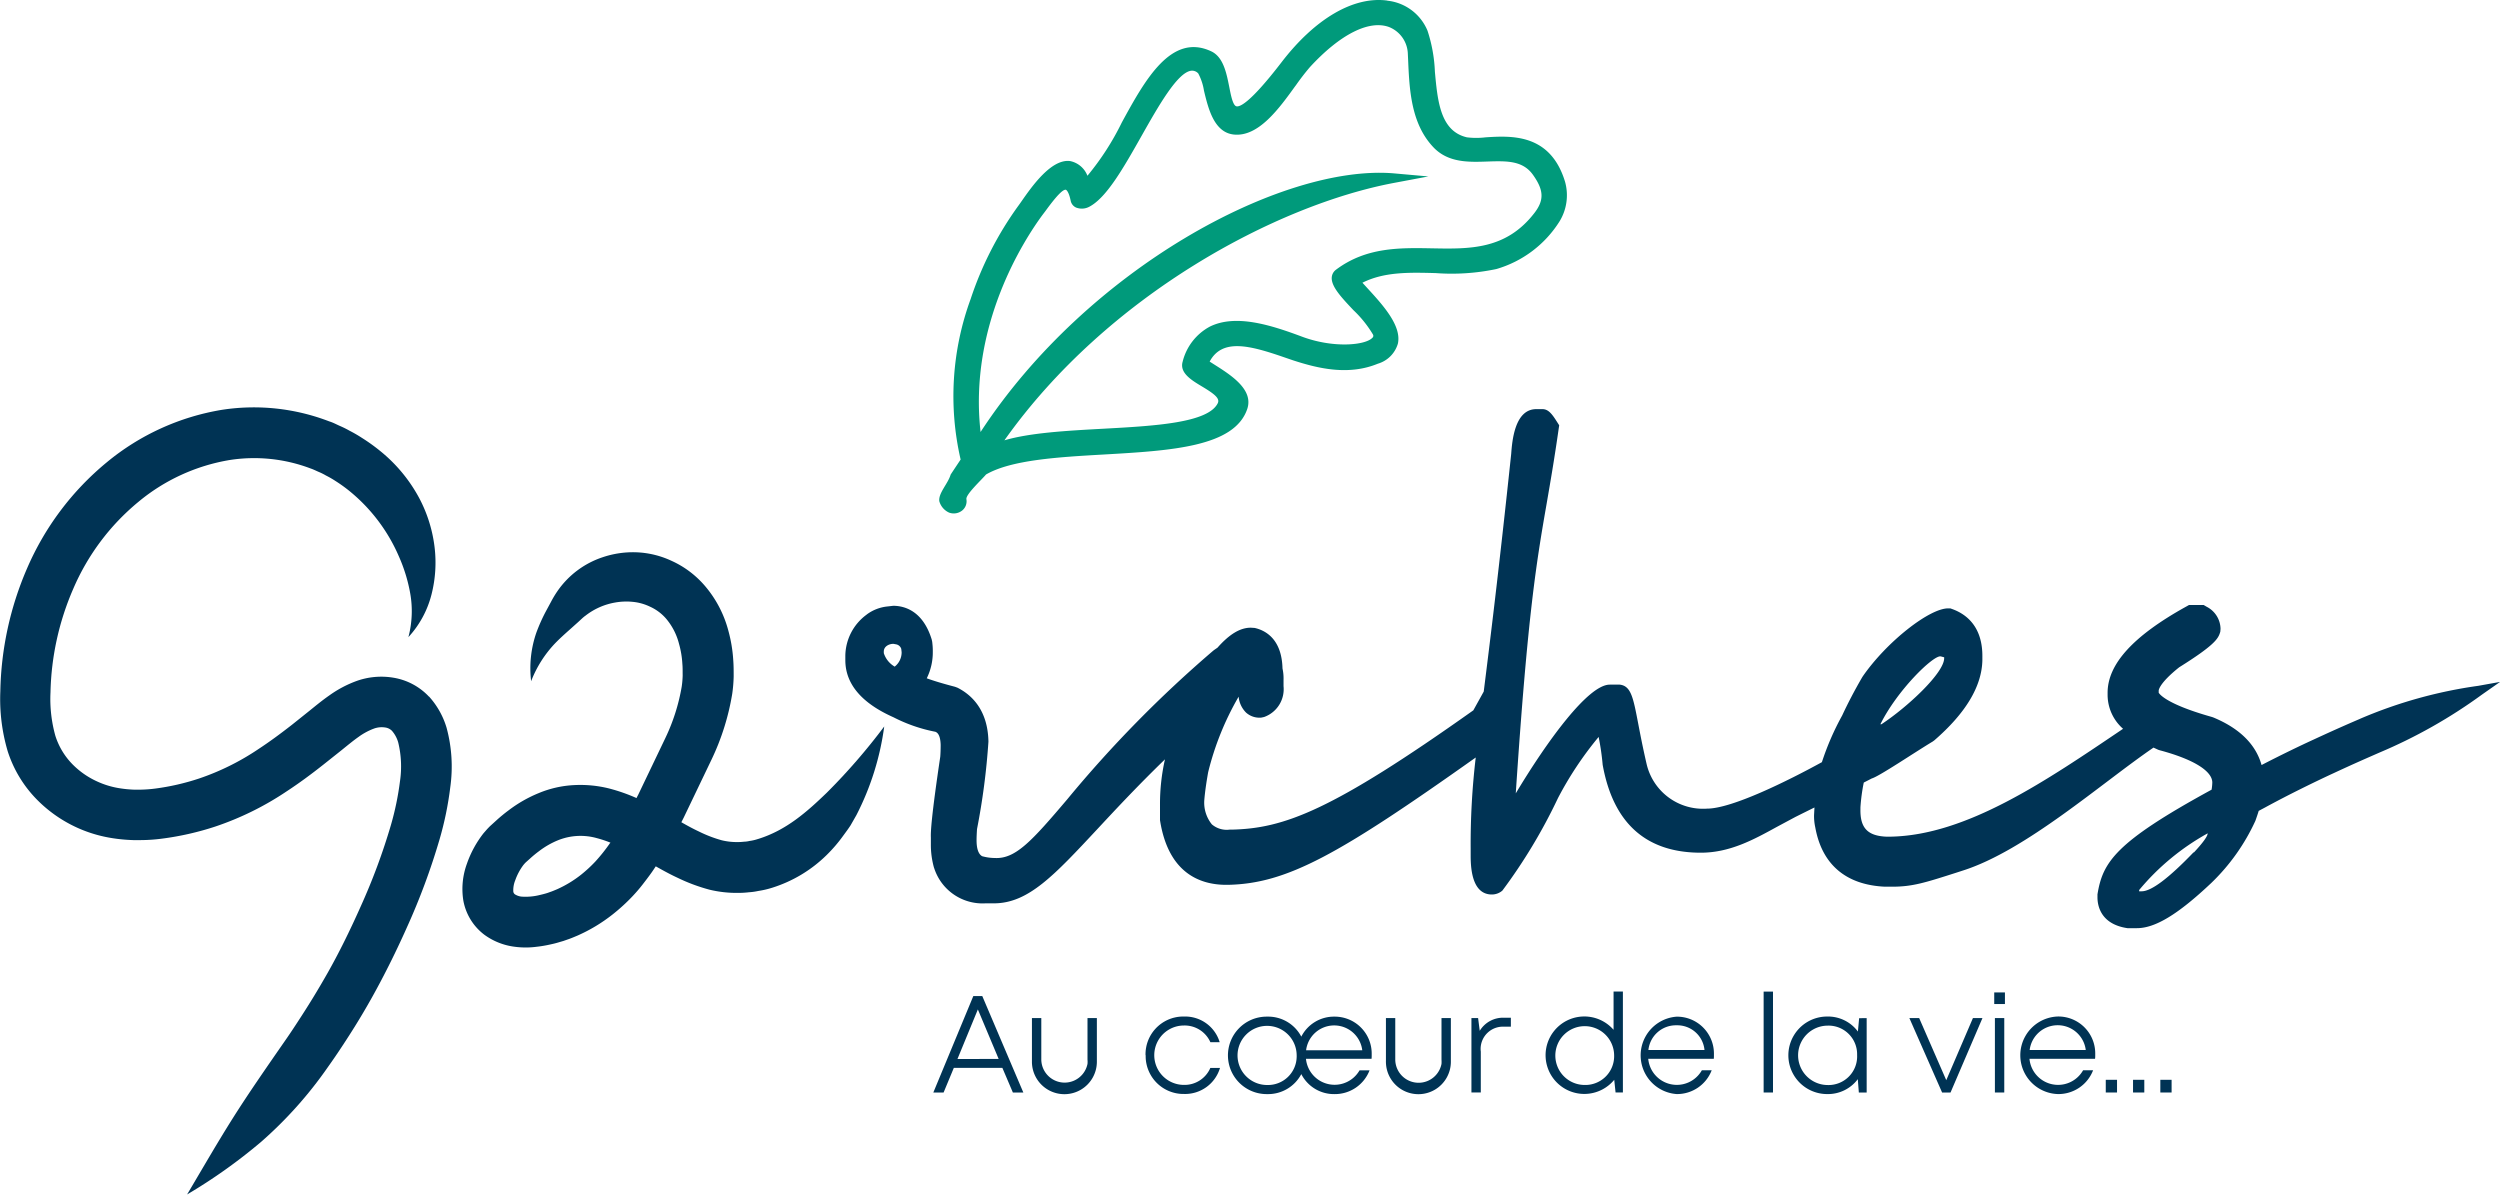
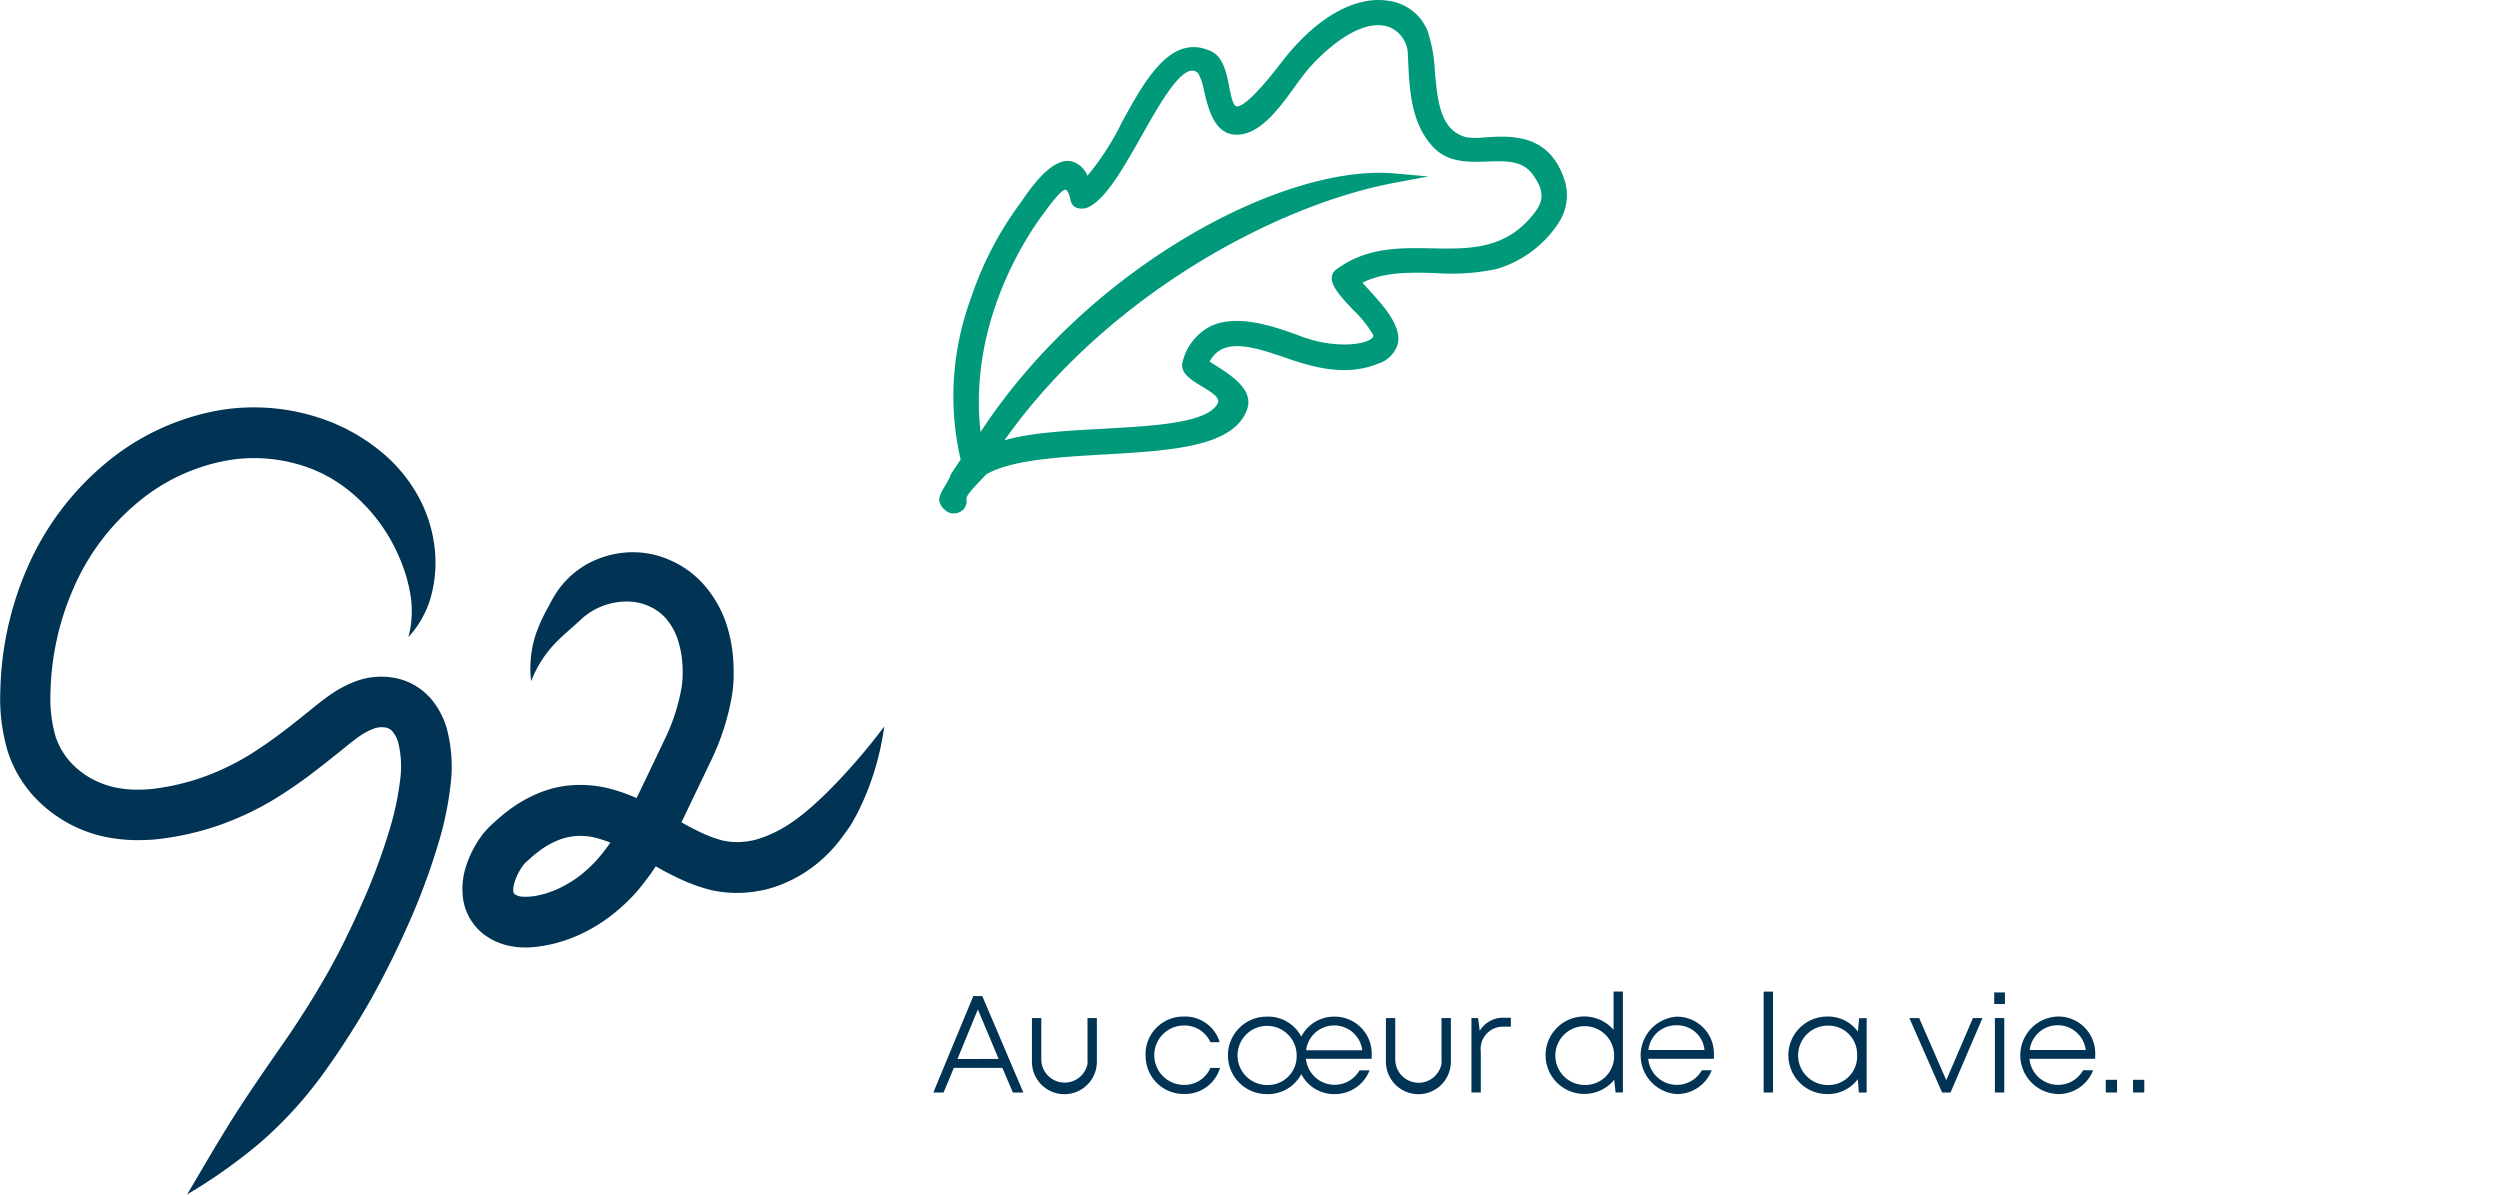
<svg xmlns="http://www.w3.org/2000/svg" id="svg222" viewBox="0 0 750 358.36">
  <defs>
    <style>.cls-1{fill:#003354;}.cls-2{fill:#009a7b;}</style>
  </defs>
  <g id="g1755">
    <path id="path182" class="cls-1" d="M227.42,251.69a13.92,13.92,0,0,1-2.57.6,7.62,7.62,0,0,1-1.65.22,15.5,15.5,0,0,1-1.93.11,19.11,19.11,0,0,1-4.76-.54,38.63,38.63,0,0,1-6.8-2.61c-1.65-.77-3.39-1.7-5.3-2.8.23-.47.48-.93.71-1.4l8.37-17.46a73.05,73.05,0,0,0,6.18-19.68,43.06,43.06,0,0,0,.43-5.21c0-1.63,0-3.22-.12-4.81a43.23,43.23,0,0,0-1.5-9,34,34,0,0,0-7.08-13.43,28.81,28.81,0,0,0-10-7.46,27.31,27.31,0,0,0-10.81-2.54,28.36,28.36,0,0,0-9.76,1.48,26.69,26.69,0,0,0-13.68,10.3,30.67,30.67,0,0,0-1.8,3l-1.58,2.93a51.93,51.93,0,0,0-2.87,6.42,32.68,32.68,0,0,0-1.56,14.55,34.4,34.4,0,0,1,7.11-11.28c1.4-1.46,2.91-2.81,4.47-4.2l2.38-2.13c.77-.68,1.69-1.61,2.28-2a20,20,0,0,1,9-4,19.26,19.26,0,0,1,5.2-.2A15.27,15.27,0,0,1,195,182a14,14,0,0,1,4.9,3.68,18.84,18.84,0,0,1,3.81,7.49,27.53,27.53,0,0,1,1,6c.11,1.09.07,2.27.09,3.46a27.36,27.36,0,0,1-.29,3.38,58.35,58.35,0,0,1-4.93,15.46l-8.14,17c-.17.32-.33.62-.49.95a52.5,52.5,0,0,0-8.26-2.89,35.72,35.72,0,0,0-10.45-1,31.63,31.63,0,0,0-10.67,2.42,39.74,39.74,0,0,0-8.95,5.12,47.75,47.75,0,0,0-3.72,3.06l-1.73,1.57c-.31.28-.75.74-1.1,1.12l-1,1.14a31.69,31.69,0,0,0-5,9.17A22,22,0,0,0,139,270.16a16.56,16.56,0,0,0,6.33,10.28,19.51,19.51,0,0,0,8.8,3.55,24.83,24.83,0,0,0,6.78.05,37.1,37.1,0,0,0,4.44-.76c1.2-.25,2.11-.53,2.73-.72l.93-.27,1.14-.4c.76-.24,1.82-.67,3.18-1.25a48.73,48.73,0,0,0,10.43-6.29,55.84,55.84,0,0,0,6.06-5.54c1-1.07,2-2.21,2.94-3.43s1.81-2.34,2.7-3.6c.43-.6.85-1.25,1.27-1.88,2.21,1.25,4.41,2.45,6.45,3.39a53,53,0,0,0,9.73,3.63,34.8,34.8,0,0,0,8.44.95,28.35,28.35,0,0,0,3.33-.19,18.86,18.86,0,0,0,2.8-.39,27.13,27.13,0,0,0,4.27-1,40.57,40.57,0,0,0,16.13-9.67,44.32,44.32,0,0,0,5.15-6c.74-1,1.48-2,2.13-3l1.77-3.1a81.82,81.82,0,0,0,8.34-26.58A183.08,183.08,0,0,1,248,237.85c-5.79,5.58-12.05,11.21-20.56,13.84M183,252.94a52.82,52.82,0,0,1-4.33,5.45,40.57,40.57,0,0,1-4.32,4,33.86,33.86,0,0,1-7.19,4.37c-.9.38-1.61.68-2.1.83l-.74.27s-.84.29-2.35.63a17.42,17.42,0,0,1-5.57.49,4.66,4.66,0,0,1-1.94-.69,1.23,1.23,0,0,1-.47-.83,7.94,7.94,0,0,1,.58-3.37,17,17,0,0,1,2.48-4.63l.34-.4.33-.34,1.31-1.17a34.22,34.22,0,0,1,2.69-2.21,24.79,24.79,0,0,1,5.6-3.23,18.07,18.07,0,0,1,11.7-.68,34.54,34.54,0,0,1,4.1,1.36c0,.06-.08.13-.12.18" transform="translate(0 0)" />
    <path id="path184" class="cls-1" d="M128.7,209a18.8,18.8,0,0,0-10.74-5.7,22,22,0,0,0-11,1,34,34,0,0,0-8.14,4.31c-2.27,1.58-4.27,3.25-6,4.64l-5.24,4.19c-3.44,2.68-6.76,5.13-10,7.25a74.75,74.75,0,0,1-17.88,8.87,70.43,70.43,0,0,1-13.06,3,38.47,38.47,0,0,1-4.68.34l-1.66,0a35,35,0,0,1-4.57-.45,25.51,25.51,0,0,1-6.56-2,24.7,24.7,0,0,1-7.26-5,21.47,21.47,0,0,1-5.3-8.7,41.05,41.05,0,0,1-1.46-13.05,82.13,82.13,0,0,1,6.8-31,69,69,0,0,1,19.57-26.14A57.67,57.67,0,0,1,68.94,138a47.77,47.77,0,0,1,24.32,2.57c.83.28,1.59.68,2.35,1a17.54,17.54,0,0,1,2.17,1.08,27.55,27.55,0,0,1,2.79,1.6,45,45,0,0,1,4,2.84,51.61,51.61,0,0,1,15.05,19.73,48,48,0,0,1,3.43,11.11,30.52,30.52,0,0,1-.53,13.21,29.59,29.59,0,0,0,6.93-12.79,38.71,38.71,0,0,0,.91-14.3,42.08,42.08,0,0,0-4.64-14.71,46.22,46.22,0,0,0-11.61-14,54.7,54.7,0,0,0-5.48-3.94,41.72,41.72,0,0,0-3.78-2.19,28.48,28.48,0,0,0-2.93-1.45c-1-.44-2-1-3.16-1.35a62.91,62.91,0,0,0-32.14-3.47A72.8,72.8,0,0,0,32,138.72,84.52,84.52,0,0,0,8.1,170.56a97.23,97.23,0,0,0-8,36.8,55.3,55.3,0,0,0,2.19,17.95,36.53,36.53,0,0,0,9,14.78,40.37,40.37,0,0,0,22,11.29,49.87,49.87,0,0,0,6.67.65h2.32a50.25,50.25,0,0,0,6.26-.43,86.3,86.3,0,0,0,16-3.62A89.41,89.41,0,0,0,86,237.4c3.69-2.41,7.36-5.12,11-8l5.46-4.34c1.88-1.52,3.49-2.85,5.12-4a19.15,19.15,0,0,1,4.49-2.44,6.79,6.79,0,0,1,3.43-.38,3.51,3.51,0,0,1,2.08,1,9,9,0,0,1,1.89,3.52,30.47,30.47,0,0,1,.52,11.65,85.68,85.68,0,0,1-2.71,13.09,187.08,187.08,0,0,1-9.14,24.59c-3.38,7.6-6.72,14.26-9.89,19.85s-5.74,9.68-7.73,12.76S87.06,310,86,311.52c-6.43,9.26-11.5,16.57-16.08,23.82s-8.7,14.41-13.79,23a161.19,161.19,0,0,0,22.2-15.78,122.93,122.93,0,0,0,20-22.38c1.18-1.66,2.72-3.86,4.85-7.12s4.9-7.57,8.28-13.6,7-13.17,10.55-21.11a200.54,200.54,0,0,0,9.89-26.65,98.55,98.55,0,0,0,3.18-15.51,44.55,44.55,0,0,0-1.1-17.84,24.28,24.28,0,0,0-5.26-9.38" transform="translate(0 0)" />
-     <path id="path186" class="cls-1" d="M743.52,205.74a138.1,138.1,0,0,0-35.37,9.84l-.54.24c-2.31,1-6.18,2.65-13.42,6-3.8,1.74-9.77,4.6-15.72,7.69-1.73-6.18-6.57-11-14.49-14.28l-.37-.13c-14.64-4.11-15.93-7.27-16-7.27v-.64c0-.09.07-2.15,6.14-7,10.32-6.45,11.64-8.48,12.22-10.29l.12-.37.07-.84a7.57,7.57,0,0,0-4.12-6.64l-.94-.55H656.7l-.89.5c-15.83,8.77-23.53,17.22-23.53,25.83v.81a13.6,13.6,0,0,0,4.64,10C614,234.11,590,250.67,567,251h-1.08c-5.61-.24-7.87-2.59-7.79-8.15v-.63a55,55,0,0,1,1-7.45l2.4-1.23c2.26-.65,12.65-7.69,18.28-11.08l.47-.34c9.44-8.17,14.29-16.25,14.43-24.09v-.78c.16-9.31-4.87-13.05-9.12-14.56l-.47-.17-.51,0c-5.56-.23-18.63,10-25.82,20.45l-.14.22q-3.41,5.88-6,11.46a80.39,80.39,0,0,0-6.08,14c-10.21,5.6-27,13.94-34.46,13.94A17.37,17.37,0,0,1,494,229.28c-1.16-5-1.94-9.08-2.57-12.36-1.47-7.65-2.13-11.15-5.51-11.53h-3c-6.5,0-18.87,17.07-28.19,32.62,3.61-54.32,6.24-69.52,9.29-87.07,1.12-6.5,2.29-13.22,3.59-22.35l.15-1-.54-.85c-1.51-2.4-2.64-4-4.48-4h-1.86c-6.55,0-7.25,9.83-7.52,13.43-3.68,34.81-6.39,56.56-8.24,71.3L442,213.1c-42.55,30.2-56.84,35.47-72.6,35.79h-.54a6.85,6.85,0,0,1-5.3-1.58,10.35,10.35,0,0,1-2.26-7.39c.19-2.28.58-5.06,1.15-8.27A85.88,85.88,0,0,1,371.59,209a7.74,7.74,0,0,0,2.21,4.76,6,6,0,0,0,4.61,1.52l.82-.18a8.85,8.85,0,0,0,5.83-9.25v-1.84a14,14,0,0,0-.31-3.47c-.22-9-5.3-11.48-8.36-12.16l-1.15-.07c-3.19,0-6.4,1.93-10,6l-.95.65-.29.22a360.68,360.68,0,0,0-43.82,44.61c-10.58,12.45-15.49,17.94-21.73,17.61a14.43,14.43,0,0,1-3.81-.54c-1.11-.62-1.67-2.24-1.67-4.8,0-.91.05-2,.13-3.31a208.93,208.93,0,0,0,3.43-26.26c-.17-9.6-5.16-14.11-9.31-16.19l-.73-.27c-3.84-1-6.55-1.84-8.46-2.54a17.65,17.65,0,0,0,1.81-8v-.34c0-.88-.08-1.75-.18-2.62l-.15-.69c-2.7-8.79-8.4-10.1-11.55-10.1l-1.64.19a12.52,12.52,0,0,0-6.22,2.36l-.21.17a15.53,15.53,0,0,0-6.29,12.22v1.37c0,7.11,4.86,12.88,14.46,17.14a46.75,46.75,0,0,0,12.54,4.34c.57.22,1.51.86,1.6,3.93,0,1.44-.05,2.67-.12,3.54-2.69,18.09-2.89,22.59-2.82,24.25v2a25.42,25.42,0,0,0,.92,7l.1.27A15.24,15.24,0,0,0,295.67,271h2.64c10.25-.07,18-8.45,30.95-22.33,5.47-5.88,12.06-12.95,20.23-20.87A60.73,60.73,0,0,0,348,241.37v4.19l0,.49c2.48,15.95,12.06,19.4,19.88,19.4h.49c17.79-.35,33.26-9.07,74.35-38.2a221.45,221.45,0,0,0-1.52,27.37v1.73c0,3,0,12,6.36,12a4.82,4.82,0,0,0,3.15-1.17,162.4,162.4,0,0,0,16.67-27.73,104,104,0,0,1,12.21-18.37,75.81,75.81,0,0,1,1.21,8.36c3.15,17.5,13,26.37,29.44,26.37,8.72,0,15.88-3.93,22.79-7.73,1.87-1,3.73-2,5.6-3l2-1,3.71-1.84-.12,2.19a15.77,15.77,0,0,0,.37,3.82c2,11.08,9.17,17.22,20.88,17.76h2.18c6.08,0,9.78-1.18,19.22-4.2l2-.65c18.85-6,41.45-26.11,57.18-36.88.51.23,1,.47,1.51.69l.39.12c10,2.67,15.74,6.18,15.74,9.68a15.36,15.36,0,0,1-.21,2.13c-28.93,15.79-32.66,21.73-34.24,31.41l0,.88c0,2.38.86,8.06,9,9.26l2.84,0c5.48,0,12.33-4.15,22.21-13.47l.19-.18a61.21,61.21,0,0,0,13.13-18.54c.41-1.16.74-2.12,1-3l1.88-1c6.77-3.7,15.12-7.79,20.68-10.35,6.45-3,10.11-4.57,12.46-5.61l1.14-.5a153,153,0,0,0,30.89-17.47l5.37-3.76Zm-161.43-8.82h.16l1,.27v.27c0,4.42-11,14.66-18.81,19.81h-.32c5-10.13,15.69-20.55,18-20.36M268.43,200a7.21,7.21,0,0,1-3.29-4.06v-.37c-.06-1.65,1.57-2.42,2.88-2.42l.81.15a2,2,0,0,1,1.55,1.37l.11,1a5.44,5.44,0,0,1-2.06,4.3m389.69,55.68q-11.26,11.73-15.61,11.74h-.76V267a72.29,72.29,0,0,1,20.55-17c0,.86-1.38,2.79-4.18,5.79" transform="translate(0 0)" />
  </g>
  <g id="g1750">
    <path id="path188" class="cls-1" d="M300.71,320.36H286.15l-3.07,7.39H280l12-28.94h2.68L307,327.75h-3.14Zm-13.47-2.67H299.6l-6.24-14.86Z" transform="translate(0 0)" />
    <path id="path190" class="cls-1" d="M309.58,318.35V305.42h2.81v12.5a7,7,0,0,0,13.86,1.25,6.53,6.53,0,0,0,0-1.25v-12.5h2.81v12.93a9.74,9.74,0,0,1-19.48.33v-.33" transform="translate(0 0)" />
    <path id="path192" class="cls-1" d="M343.66,316.59a11.33,11.33,0,0,1,11-11.63h.54a10.81,10.81,0,0,1,10.7,7.69h-2.79a8.45,8.45,0,0,0-7.92-5,8.91,8.91,0,0,0,0,17.82,8.43,8.43,0,0,0,7.91-5.08H366a10.93,10.93,0,0,1-10.75,7.8,11.36,11.36,0,0,1-11.55-11.15c0-.16,0-.32,0-.49" transform="translate(0 0)" />
    <path id="path194" class="cls-1" d="M411.41,317.65H391.79a8.63,8.63,0,0,0,16.08,3.44h3a11.13,11.13,0,0,1-10.53,7.14,11,11,0,0,1-9.95-6,11.26,11.26,0,0,1-10.21,6,11.62,11.62,0,0,1-.35-23.24h.35a11.23,11.23,0,0,1,10.21,6,11,11,0,0,1,9.95-6,11.09,11.09,0,0,1,11.17,11c0,.2,0,.39,0,.59,0,.37,0,.72-.06,1.1M389,316.59a8.87,8.87,0,1,0-8.84,8.91,8.61,8.61,0,0,0,8.84-8.39,4.51,4.51,0,0,0,0-.52m2.83-1.52h16.85a8.49,8.49,0,0,0-16.85,0" transform="translate(0 0)" />
    <path id="path196" class="cls-1" d="M415.78,318.35V305.42h2.8v12.5a7,7,0,0,0,13.87,1.25,8.69,8.69,0,0,0,0-1.25v-12.5h2.81v12.93a9.74,9.74,0,0,1-19.48.33,1.82,1.82,0,0,1,0-.33" transform="translate(0 0)" />
    <path id="path198" class="cls-1" d="M453.26,305.32V308h-2.19a6.68,6.68,0,0,0-6.88,6.47,5.81,5.81,0,0,0,.05,1v12.27h-2.81V305.42h2l.49,3.83a8.16,8.16,0,0,1,7.36-3.93Z" transform="translate(0 0)" />
    <path id="path200" class="cls-1" d="M486.87,297.47v30.27h-2.2l-.4-3.8a11.62,11.62,0,1,1-1.59-16.35,12.66,12.66,0,0,1,1.39,1.35V297.47Zm-2.63,19.11a8.82,8.82,0,1,0-8.83,8.91,8.63,8.63,0,0,0,8.83-8.42v-.49" transform="translate(0 0)" />
    <path id="path202" class="cls-1" d="M514.09,317.64H494.47a8.62,8.62,0,0,0,16.09,3.44h2.95A11.13,11.13,0,0,1,503,328.22,11.64,11.64,0,0,1,503,305a11.08,11.08,0,0,1,11.18,11c0,.23,0,.46,0,.69s0,.7-.06,1M494.51,315h16.84a8.19,8.19,0,0,0-8.36-7.41,8.3,8.3,0,0,0-8.47,7.4" transform="translate(0 0)" />
    <rect id="rect204" class="cls-1" x="529.09" y="297.48" width="2.81" height="30.27" />
    <path id="path206" class="cls-1" d="M560,305.43v22.32h-2.35l-.31-4a11.18,11.18,0,0,1-9.2,4.47,11.63,11.63,0,0,1,0-23.26,11.17,11.17,0,0,1,9.23,4.5l.37-4Zm-2.87,11.16a8.58,8.58,0,0,0-8.25-8.9h-.54a8.91,8.91,0,0,0,0,17.82,8.58,8.58,0,0,0,8.8-8.36c0-.18,0-.37,0-.55" transform="translate(0 0)" />
    <path id="path208" class="cls-1" d="M594.74,305.42l-9.58,22.33h-2.53l-9.82-22.33h2.94l8.13,18.64,8-18.64Z" transform="translate(0 0)" />
    <path id="path210" class="cls-1" d="M598.27,297.73h3.21v3.48h-3.21Zm.2,7.69h2.81v22.33h-2.81Z" transform="translate(0 0)" />
    <path id="path212" class="cls-1" d="M628.46,317.64H608.84a8.62,8.62,0,0,0,16.09,3.44h3a11.14,11.14,0,0,1-10.54,7.14,11.64,11.64,0,0,1,0-23.27,11.07,11.07,0,0,1,11.18,11c0,.23,0,.46,0,.69s0,.7-.06,1M608.9,315h16.83a8.48,8.48,0,0,0-16.83,0" transform="translate(0 0)" />
    <rect id="rect214" class="cls-1" x="631.73" y="323.94" width="3.38" height="3.81" />
    <rect id="rect216" class="cls-1" x="639.91" y="323.94" width="3.38" height="3.81" />
-     <rect id="rect218" class="cls-1" x="648.1" y="323.94" width="3.38" height="3.81" />
  </g>
  <path id="path220" class="cls-2" d="M416.18.17c-10.08-1.35-21.65,5.39-31.73,18.52-9.28,12.07-12.46,13.45-13.53,13.2s-1.66-3.35-2.15-5.85c-.84-4.2-1.79-9-5.46-10.67-12-5.58-19.86,8.73-26.76,21.36a79.72,79.72,0,0,1-10.32,16,7.07,7.07,0,0,0-5.2-4.41c-5.65-.73-11.49,7.65-14.63,12.15-.35.5-.65.93-.89,1.25a102.52,102.52,0,0,0-14.32,28,84.62,84.62,0,0,0-3,48.14s-3,4.5-3,4.53c-.8,2.74-3.76,5.61-3.39,8a5.33,5.33,0,0,0,2.92,3.39,4.05,4.05,0,0,0,3.91-.61,3.56,3.56,0,0,0,1.29-3.42c-.21-1.43,4.49-5.74,5.89-7.4,7.57-4.4,21.71-5.22,35.38-6,20.16-1.16,39.18-2.26,43-13.7v0c1.91-5.8-4.88-10.11-9.84-13.25l-1.45-.92c3.73-7,11.91-4.89,22.13-1.37l2.92,1c7.66,2.5,16.67,4.59,25.41,1a8.86,8.86,0,0,0,6-6c1.2-5.38-4.54-11.65-9.16-16.68l-1.47-1.61c6.54-3.3,14.07-3.1,22-2.89a65,65,0,0,0,18.19-1.22,33.39,33.39,0,0,0,19-14.39,15,15,0,0,0,1.57-11.88C465.05,40,453.39,40.71,445.67,41.2a23.23,23.23,0,0,1-5.59,0c-8-1.85-8.8-10.9-9.61-19.66a45,45,0,0,0-2.22-12.34,14.72,14.72,0,0,0-12.09-9M388.68,25.71c1.33-1.92,2.76-3.77,4.27-5.55C402,10.31,410.69,5.92,416.69,8.1a8.94,8.94,0,0,1,5.66,8l.08,1.7c.39,9.07.84,19.35,7.68,26.47,4.42,4.59,10.6,4.38,16.05,4.19,5.72-.19,10.66-.36,13.74,4,3.27,4.59,3.38,7.57.45,11.4C451.83,74.92,441,74.72,429.6,74.5c-9.71-.18-19.75-.37-28.78,6.4a3.13,3.13,0,0,0-1.29,2.27c-.24,2.73,2.89,6.06,6.53,9.91a34,34,0,0,1,5.84,7.29.78.78,0,0,1-.22,1c-2.1,2.2-11.59,3.17-21.1-.38-9.29-3.47-19.85-6.86-27.64-3a16.41,16.41,0,0,0-8.14,10.49c-1,3.38,2.62,5.56,5.83,7.48,3.82,2.29,5.38,3.59,4.7,5-2.92,5.94-19,6.82-34.59,7.67-10.69.59-21.69,1.19-29.42,3.47,31-43.75,81.83-70.63,116.88-77.23l10.31-1.94L418.05,52c-33.39-2.72-91.69,28.36-123.88,77.6-3.63-32.1,13.22-57.88,18.65-65.22l.76-1c1.6-2.18,4.93-6.72,6.18-6.45,0,0,.8.21,1.44,3.27a2.86,2.86,0,0,0,1.61,2.06,4.72,4.72,0,0,0,4-.25c5.2-2.73,10.29-11.74,15.68-21.28,5-8.84,10.66-18.85,14.78-19.5a2.48,2.48,0,0,1,2.21.81,16.45,16.45,0,0,1,1.71,5.15c1.27,5.29,3,12.53,8.93,13.17,7.41.79,13.59-7.77,18.54-14.65" transform="translate(0 0)" />
</svg>